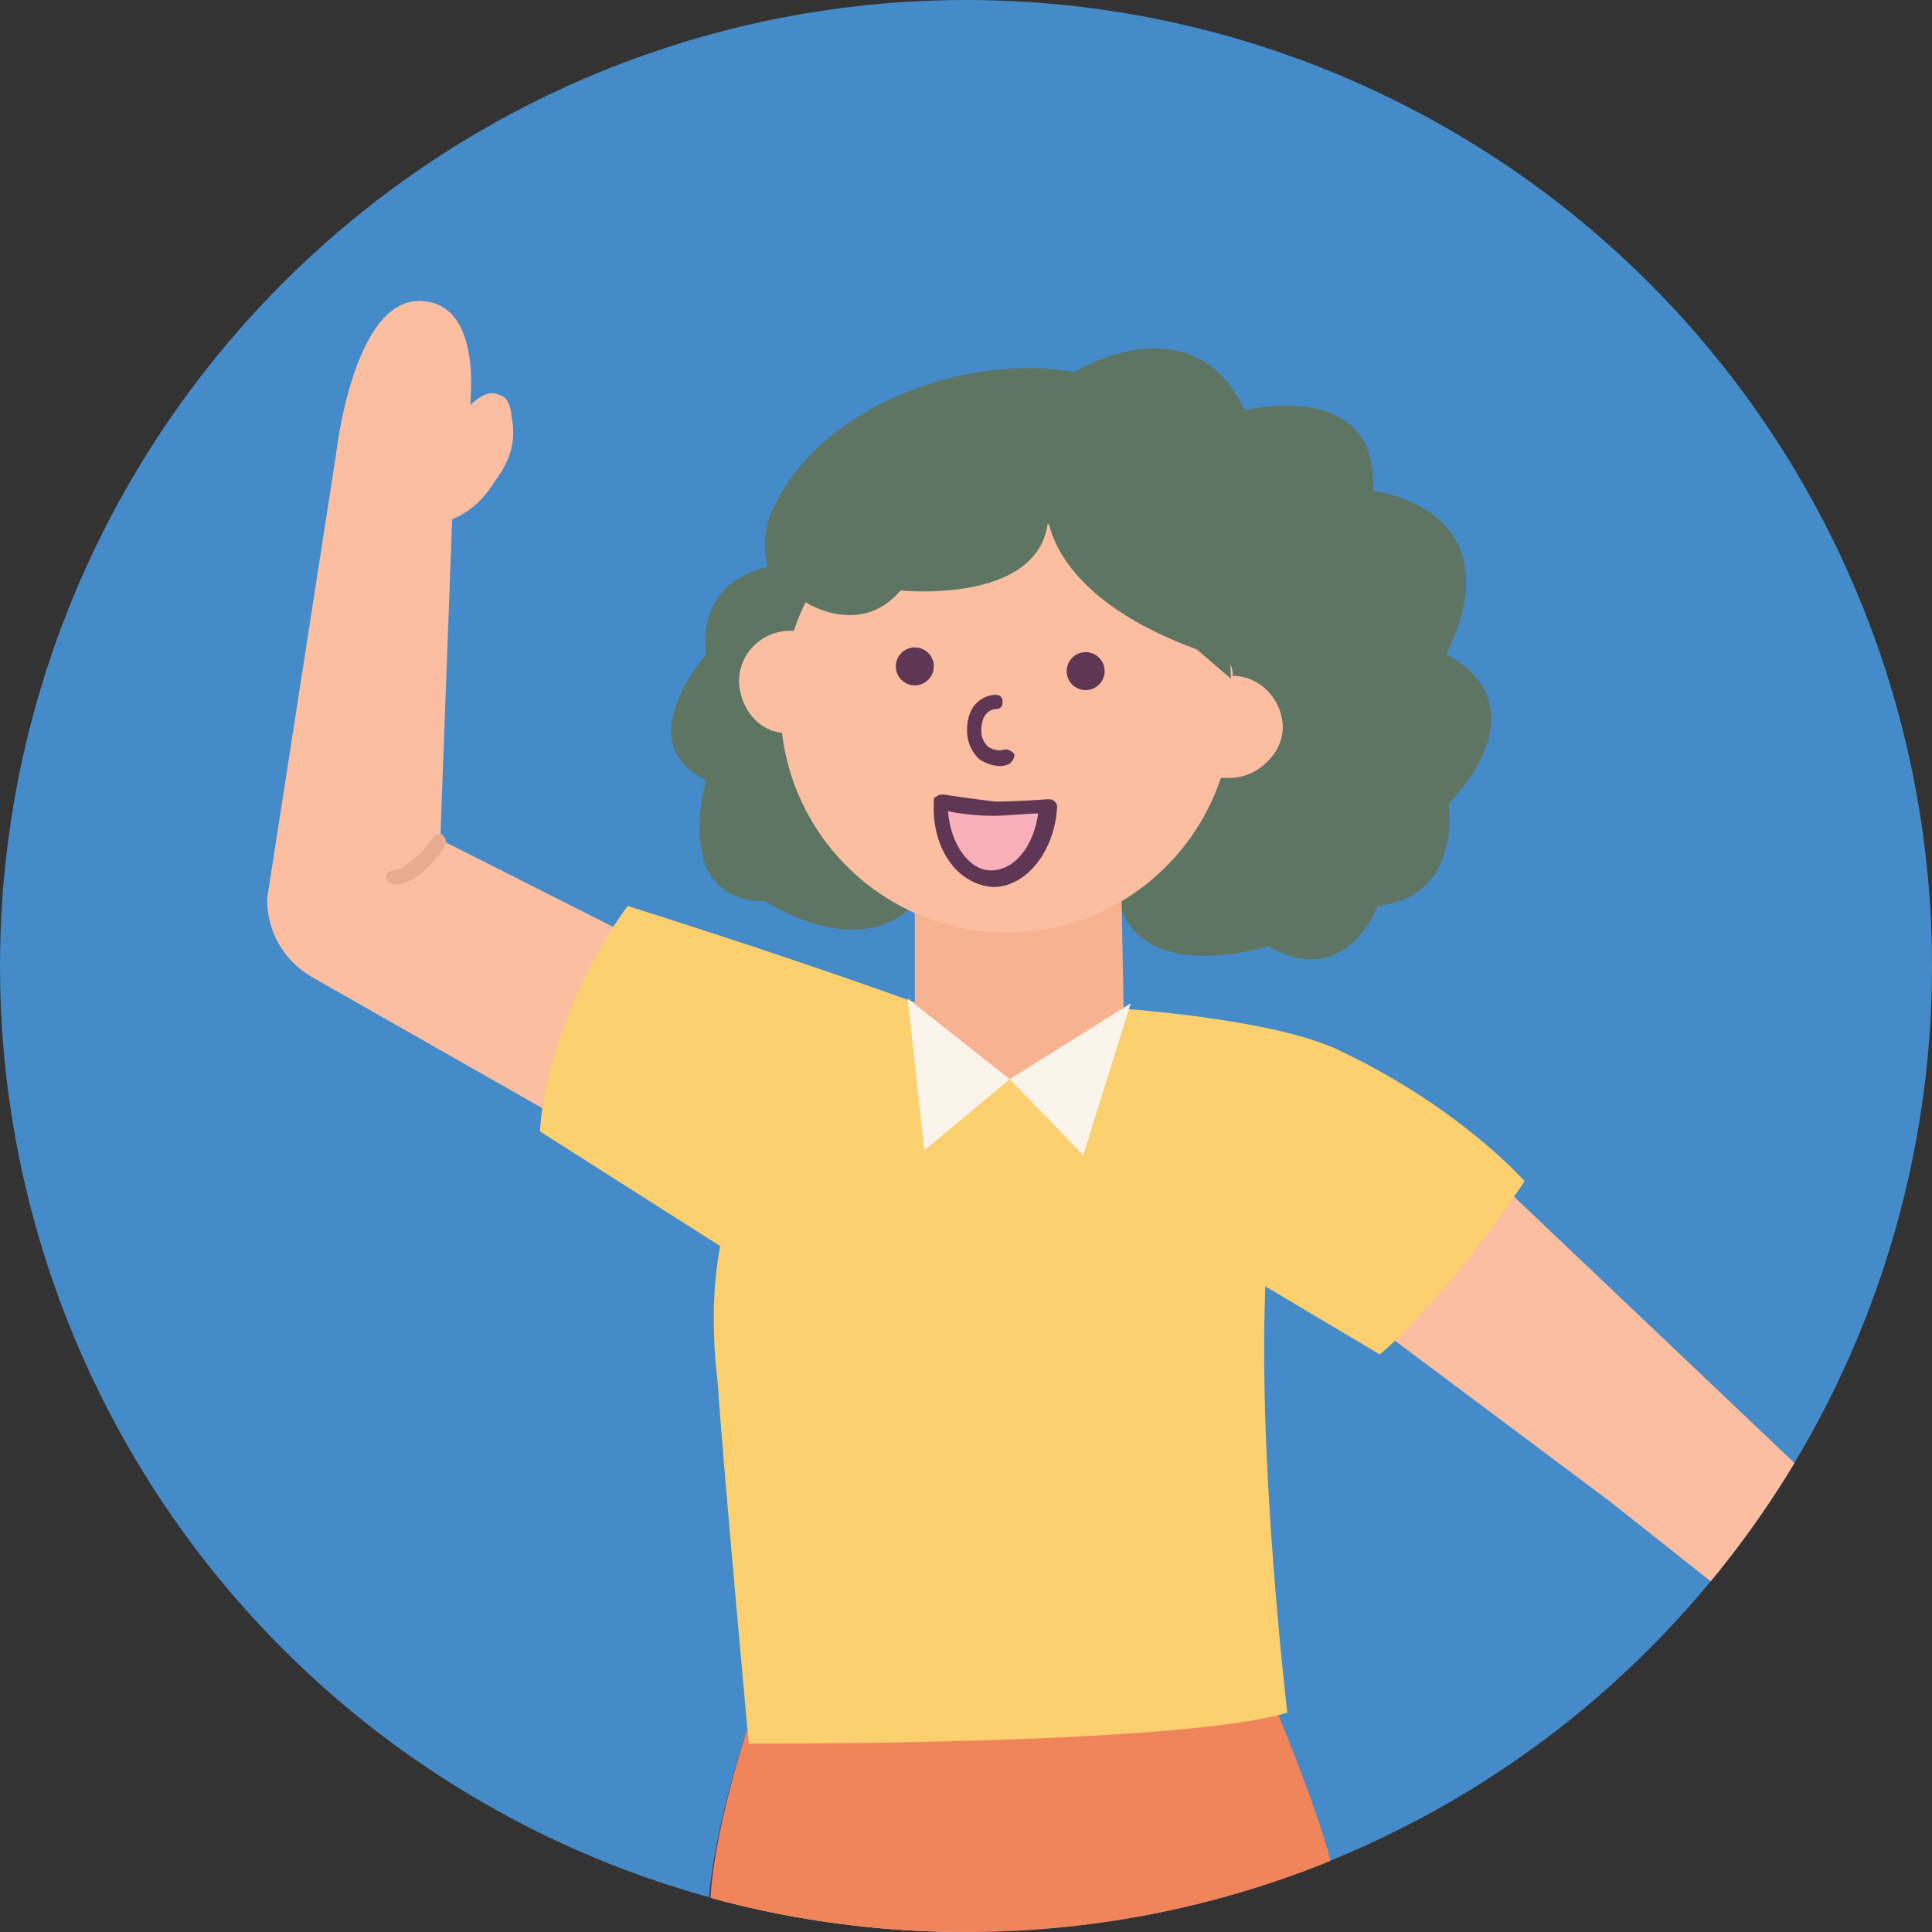
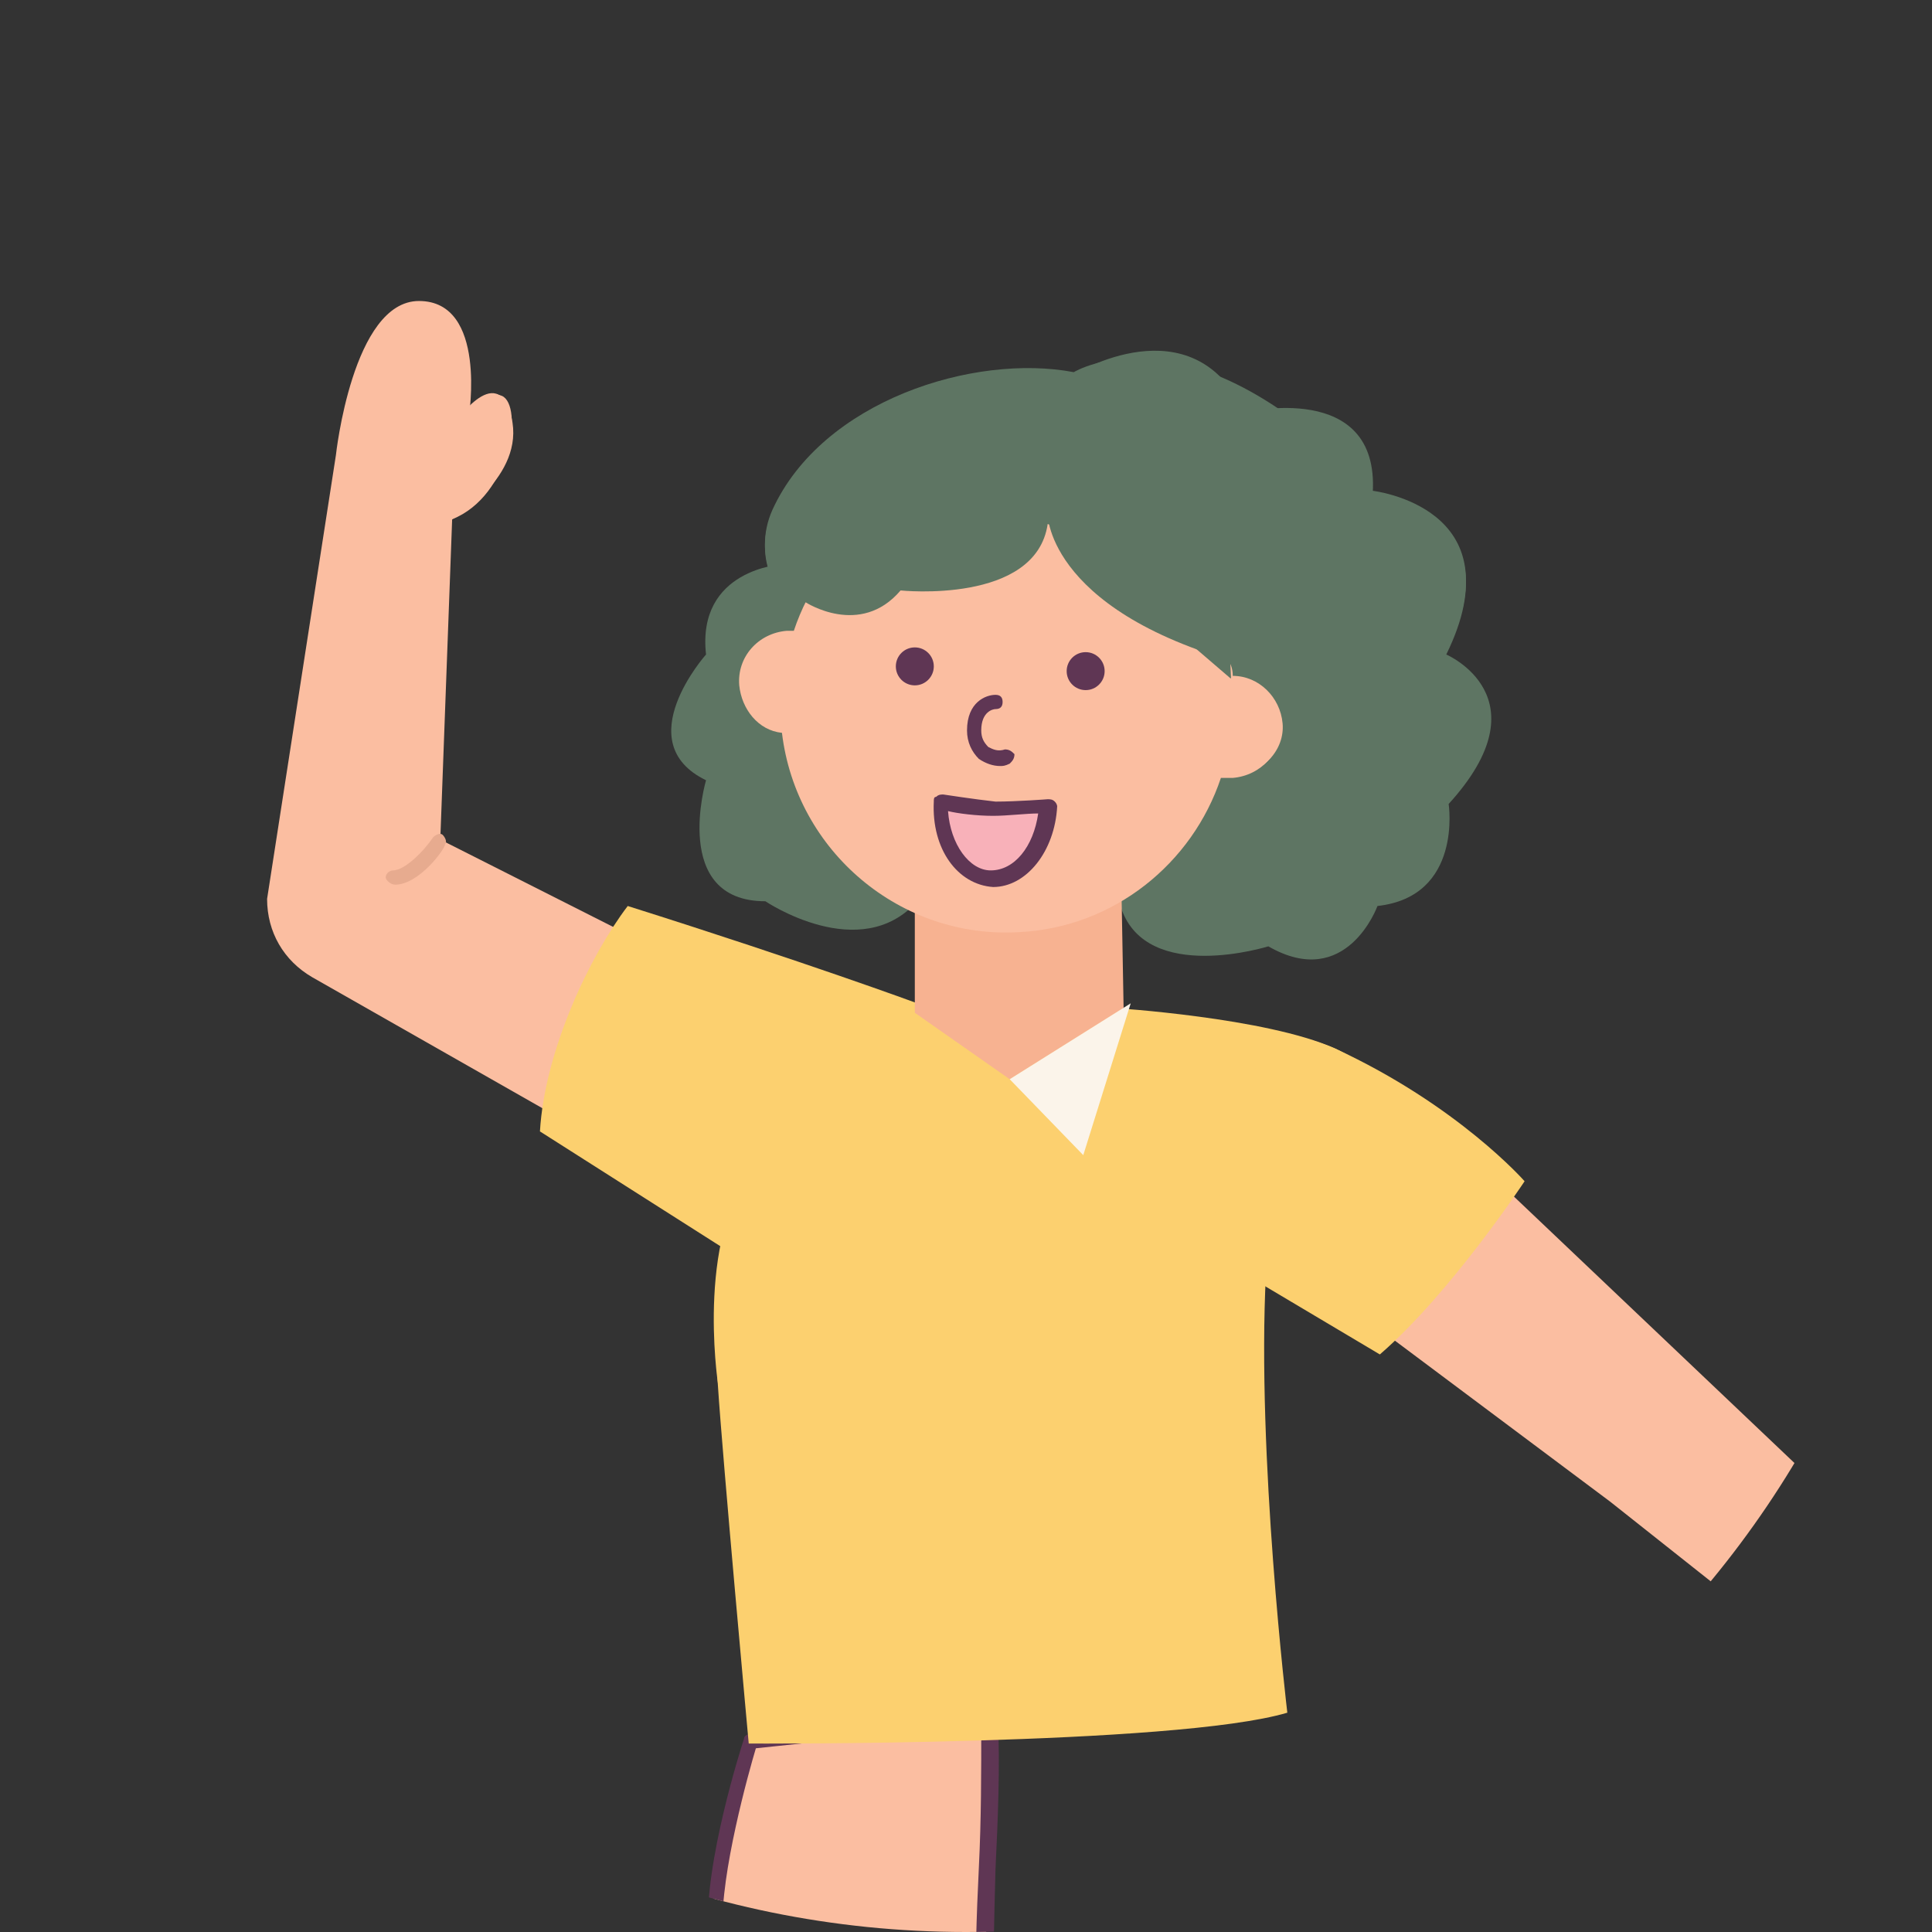
<svg xmlns="http://www.w3.org/2000/svg" width="150" height="150" viewBox="0 0 150 150" fill="none">
  <rect x="0" y="0" width="150" height="150" fill="#333333" stroke="none" />
  <g clip-path="url(#clip0_974_101572)">
-     <circle cx="75" cy="75" r="75" fill="#458BC9" />
    <path d="M78.028 167.974C75.264 156.553 77.291 144.763 76.738 133.158L58.133 135C58.133 135 55.001 144.579 55.37 149.553C55.554 152.685 64.028 250.685 64.028 250.685L59.054 258.053C58.501 258.421 60.896 261.737 64.949 260.079C67.712 258.974 72.317 252.711 73.238 251.053L78.212 168.342C78.212 168.527 78.028 168.342 78.028 167.974Z" fill="#FBBEA1" />
    <path d="M62.922 261.552C60.711 261.552 59.237 260.263 58.685 259.342C58.316 258.789 58.5 258.237 58.685 258.052L63.658 250.868C63.29 245.71 55.184 152.868 55 149.921C54.632 144.763 57.579 135.552 57.764 135C57.764 134.815 57.948 134.631 58.316 134.631L76.921 132.789C77.106 132.789 77.29 132.789 77.29 132.973C77.474 133.157 77.474 133.157 77.474 133.342C77.658 137.21 77.474 141.263 77.29 145.131C77.106 152.684 76.737 160.605 78.579 167.973C78.579 168.158 78.764 168.342 78.764 168.342C78.764 168.526 78.948 168.526 78.948 168.71L73.974 251.421V251.605C73.237 253.079 68.448 259.526 65.5 260.816C64.395 261.368 63.658 261.552 62.922 261.552ZM59.606 258.605C59.606 258.789 59.974 259.342 60.711 259.71C61.448 260.079 62.737 260.631 64.764 259.894C67.343 258.789 71.764 253.079 72.685 251.237L77.658 168.894C77.474 168.71 77.474 168.526 77.29 168.158C75.448 160.421 75.632 152.5 76 144.947C76.185 141.263 76.185 137.579 76.185 133.894L58.685 135.736C58.132 137.579 55.922 145.5 56.106 149.736C56.29 152.684 64.764 249.947 64.764 250.868C64.764 251.052 64.763 251.052 64.579 251.237L59.606 258.605Z" fill="#5F3654" />
    <path d="M87.052 70.525C89.079 76.42 98.473 73.473 98.473 73.473C104.552 76.973 106.947 70.341 106.947 70.341C113.578 69.604 112.473 62.42 112.473 62.42C120.026 54.131 112.289 50.815 112.289 50.815C117.815 39.578 106.578 38.289 106.578 38.289C107.131 29.447 96.631 32.025 96.631 32.025C92.579 23.367 83.368 29.078 83.368 29.078C75.631 27.604 63.842 31.289 59.973 39.762C58.315 43.447 60.526 47.131 62.552 46.947C62.552 46.947 66.789 49.71 69.921 46.025C69.921 46.025 79.131 47.499 80.052 41.236L87.052 70.525Z" fill="#5E7563" />
    <path d="M60.711 43.815C60.711 43.815 54.08 44.184 54.816 50.815C54.816 50.815 48.737 57.631 54.816 60.578C54.816 60.578 52.053 69.973 59.422 69.973C59.422 69.973 66.79 74.947 71.211 69.973C75.632 64.999 71.58 45.105 67.711 43.815C63.659 42.341 60.711 43.815 60.711 43.815Z" fill="#5E7563" />
    <path d="M36.395 32.395C36.395 32.395 37.132 30.001 38.974 30.738C40.632 31.474 39.711 38.474 35.105 40.316L34.184 65.185L52.053 74.211L46.895 88.764L24.237 75.869C22.027 74.58 20.737 72.369 20.737 69.79L26.079 35.343C26.079 35.343 27.369 23.369 32.527 23.369C37.869 23.369 36.395 32.395 36.395 32.395Z" fill="#FBBEA1" />
    <path d="M34.184 65.184C34.184 65.184 32.157 68.131 30.5 67.947L34.184 65.184Z" fill="#FBBEA1" />
    <path d="M30.684 68.685C30.684 68.685 30.5 68.685 30.684 68.685C30.316 68.685 29.947 68.317 29.947 68.132C29.947 67.764 30.316 67.58 30.5 67.58C31.421 67.58 32.895 66.106 33.632 65.001C33.816 64.817 34.184 64.632 34.368 64.817C34.553 65.001 34.737 65.369 34.553 65.553C34.553 65.922 32.526 68.685 30.684 68.685Z" fill="#E7AB8F" />
-     <path d="M103.079 143.658C101.605 138.5 98.105 130.395 98.105 130.395L57.947 134.447C57.947 134.447 54.815 144.026 55.184 149C55.368 150.473 51.315 172.026 52.973 195.605C67.157 200.395 96.447 196.158 108.421 192.658C108.052 169.447 104.737 149.552 103.079 143.658Z" fill="#F0845B" />
    <path d="M96.816 93.184L99.579 99.078L96.816 93.184Z" fill="#FCD06F" />
    <path d="M99.579 99.631C99.395 99.631 99.211 99.447 99.027 99.262L96.263 93.368C96.079 92.999 96.263 92.631 96.632 92.631C97 92.447 97.184 92.631 97.369 92.999L100.132 98.894C100.316 99.262 100.132 99.631 99.763 99.631C99.763 99.631 99.763 99.631 99.579 99.631Z" fill="#5F3654" />
    <path d="M94.421 97.052L101.421 99.079C109.158 96.868 113.21 85.816 103.631 81.394C98.289 79 86.5 78.263 86.5 78.263L71.21 77.894C71.21 77.894 62.737 74.763 48.737 70.342C45.789 74.21 42.289 81.579 41.921 87.842L56.105 96.868C56.105 96.868 55.368 103.131 55.737 107.552C56.105 113.263 58.131 135.368 58.131 135.368C58.131 135.368 91.289 135.552 99.947 132.973C99.947 132.973 97.552 112.894 98.289 98.894L94.421 97.052Z" fill="#FCD06F" />
    <path d="M55.737 107.369C55.737 107.369 53.895 95.211 59.053 90.053L55.737 107.369Z" fill="#FCD06F" />
    <path d="M71.026 66.106V78.632L78.394 83.79L87.236 78.263L87.052 68.132L71.026 66.106Z" fill="#F7B291" />
    <path d="M77.29 37.002C69.922 37.37 63.843 42.344 61.632 48.976C61.448 48.976 61.264 48.976 61.08 48.976C58.869 49.16 57.211 51.002 57.395 53.212C57.58 55.055 58.869 56.712 60.711 56.897C61.816 66.107 69.922 72.923 79.132 72.37C86.501 72.002 92.579 67.028 94.79 60.397C95.159 60.397 95.343 60.397 95.711 60.397C97.922 60.212 99.58 58.37 99.395 56.344C99.211 54.318 97.553 52.66 95.527 52.66L77.29 37.002Z" fill="#FBBEA1" />
    <path d="M71.026 53.211C71.84 53.211 72.5 52.551 72.5 51.737C72.5 50.923 71.84 50.264 71.026 50.264C70.212 50.264 69.552 50.923 69.552 51.737C69.552 52.551 70.212 53.211 71.026 53.211Z" fill="#5F3654" />
    <path d="M84.29 53.58C85.104 53.58 85.764 52.92 85.764 52.106C85.764 51.293 85.104 50.633 84.29 50.633C83.476 50.633 82.816 51.293 82.816 52.106C82.816 52.92 83.476 53.58 84.29 53.58Z" fill="#5F3654" />
    <path d="M77.473 54.5C77.473 54.5 75.815 54.5 75.815 56.711C75.815 58.368 77.105 59.105 78.21 58.737L77.473 54.5Z" fill="#FBBEA1" />
    <path d="M77.658 59.474C77.106 59.474 76.553 59.289 76 58.921C75.448 58.368 75.079 57.632 75.079 56.71C75.079 54.5 76.553 53.947 77.29 53.947C77.658 53.947 77.842 54.132 77.842 54.5C77.842 54.868 77.658 55.053 77.29 55.053C77.105 55.053 76.184 55.237 76.184 56.71C76.184 57.263 76.369 57.632 76.737 58C77.106 58.184 77.474 58.368 78.026 58.184C78.395 58.184 78.579 58.368 78.763 58.553C78.763 58.921 78.579 59.105 78.395 59.289C78.026 59.474 77.842 59.474 77.658 59.474Z" fill="#5F3654" />
    <path d="M95.896 60.211C98.106 60.026 99.764 58.184 99.58 56.158C99.396 54.132 97.738 52.474 95.712 52.474C95.712 51.921 95.527 51.553 95.527 51.553L95.896 60.211Z" fill="#FBBEA1" />
    <path d="M60.711 112.343C60.711 112.343 65.684 109.948 68.816 110.501L60.711 112.343Z" fill="#FCD06F" />
-     <path d="M78.395 83.79L70.474 77.527L71.763 89.317L78.395 83.79Z" fill="#FBF4EA" />
    <path d="M87.789 77.897L78.394 83.791L84.105 89.686L87.789 77.897Z" fill="#FBF4EA" />
-     <path d="M112.289 50.631C117.815 39.395 106.578 38.105 106.578 38.105C107.131 29.263 96.631 31.842 96.631 31.842C92.579 23.184 83.368 28.895 83.368 28.895C75.631 27.421 63.842 31.105 59.973 39.579C58.315 43.263 60.526 46.947 62.552 46.763C62.552 46.763 66.789 49.526 69.921 45.842C69.921 45.842 80.421 46.947 81.342 40.684L112.289 50.631Z" fill="#5E7563" />
+     <path d="M112.289 50.631C117.815 39.395 106.578 38.105 106.578 38.105C92.579 23.184 83.368 28.895 83.368 28.895C75.631 27.421 63.842 31.105 59.973 39.579C58.315 43.263 60.526 46.947 62.552 46.763C62.552 46.763 66.789 49.526 69.921 45.842C69.921 45.842 80.421 46.947 81.342 40.684L112.289 50.631Z" fill="#5E7563" />
    <path d="M81.342 39.947C81.342 39.947 81.342 47.868 97.921 51.921L81.342 39.947Z" fill="#5E7563" />
-     <path d="M82.079 31.842C82.079 31.842 82.079 30.368 83.552 28.895L82.079 31.842Z" fill="#5E7563" />
    <path d="M76.921 68.315C79.131 68.315 81.157 65.921 81.342 62.605C81.342 62.605 78.947 62.973 77.105 62.789C75.263 62.789 73.052 62.236 73.052 62.236C72.868 65.552 74.71 68.131 76.921 68.315Z" fill="#F8B1B9" />
    <path d="M77.105 68.868C77.105 68.868 76.921 68.868 77.105 68.868C74.342 68.684 72.315 65.92 72.5 62.236C72.5 62.052 72.5 61.868 72.684 61.868C72.868 61.684 73.052 61.684 73.237 61.684C73.237 61.684 75.631 62.052 77.289 62.236C78.947 62.236 81.342 62.052 81.342 62.052C81.526 62.052 81.71 62.052 81.894 62.236C82.079 62.42 82.079 62.605 82.079 62.605C81.894 66.105 79.684 68.868 77.105 68.868ZM76.921 67.578C78.763 67.578 80.237 65.736 80.605 63.157C79.684 63.157 78.21 63.342 77.105 63.342C75.816 63.342 74.342 63.157 73.605 62.973C73.789 65.552 75.263 67.578 76.921 67.578Z" fill="#5F3654" />
    <path d="M150.053 137.762C150.053 137.762 151.527 139.788 149.869 140.709C148.395 141.63 143.053 136.841 144.527 132.051L125 116.578L103.079 100.183L113.764 89.314L154.106 127.63C154.106 127.63 162.948 135.736 159.816 139.972C156.5 144.393 150.053 137.762 150.053 137.762Z" fill="#FBBEA1" />
    <path d="M93.501 97.053L107.132 105.159C112.658 100.369 118.369 91.711 118.369 91.711C118.369 91.711 113.211 85.817 103.632 81.396C102.343 80.843 100.316 80.29 98.29 79.922L93.501 97.053Z" fill="#FCD06F" />
    <path d="M35.104 40.316C35.104 40.316 40.815 37.001 39.709 32.395C38.604 27.79 35.104 33.132 35.104 33.132V40.316Z" fill="#FBBEA1" />
  </g>
  <defs>
    <clipPath id="clip0_974_101572">
      <path d="M0 75C0 33.579 33.579 0 75 0C116.421 0 150 33.579 150 75C150 116.421 116.421 150 75 150C33.579 150 0 116.421 0 75Z" fill="white" />
    </clipPath>
  </defs>
</svg>